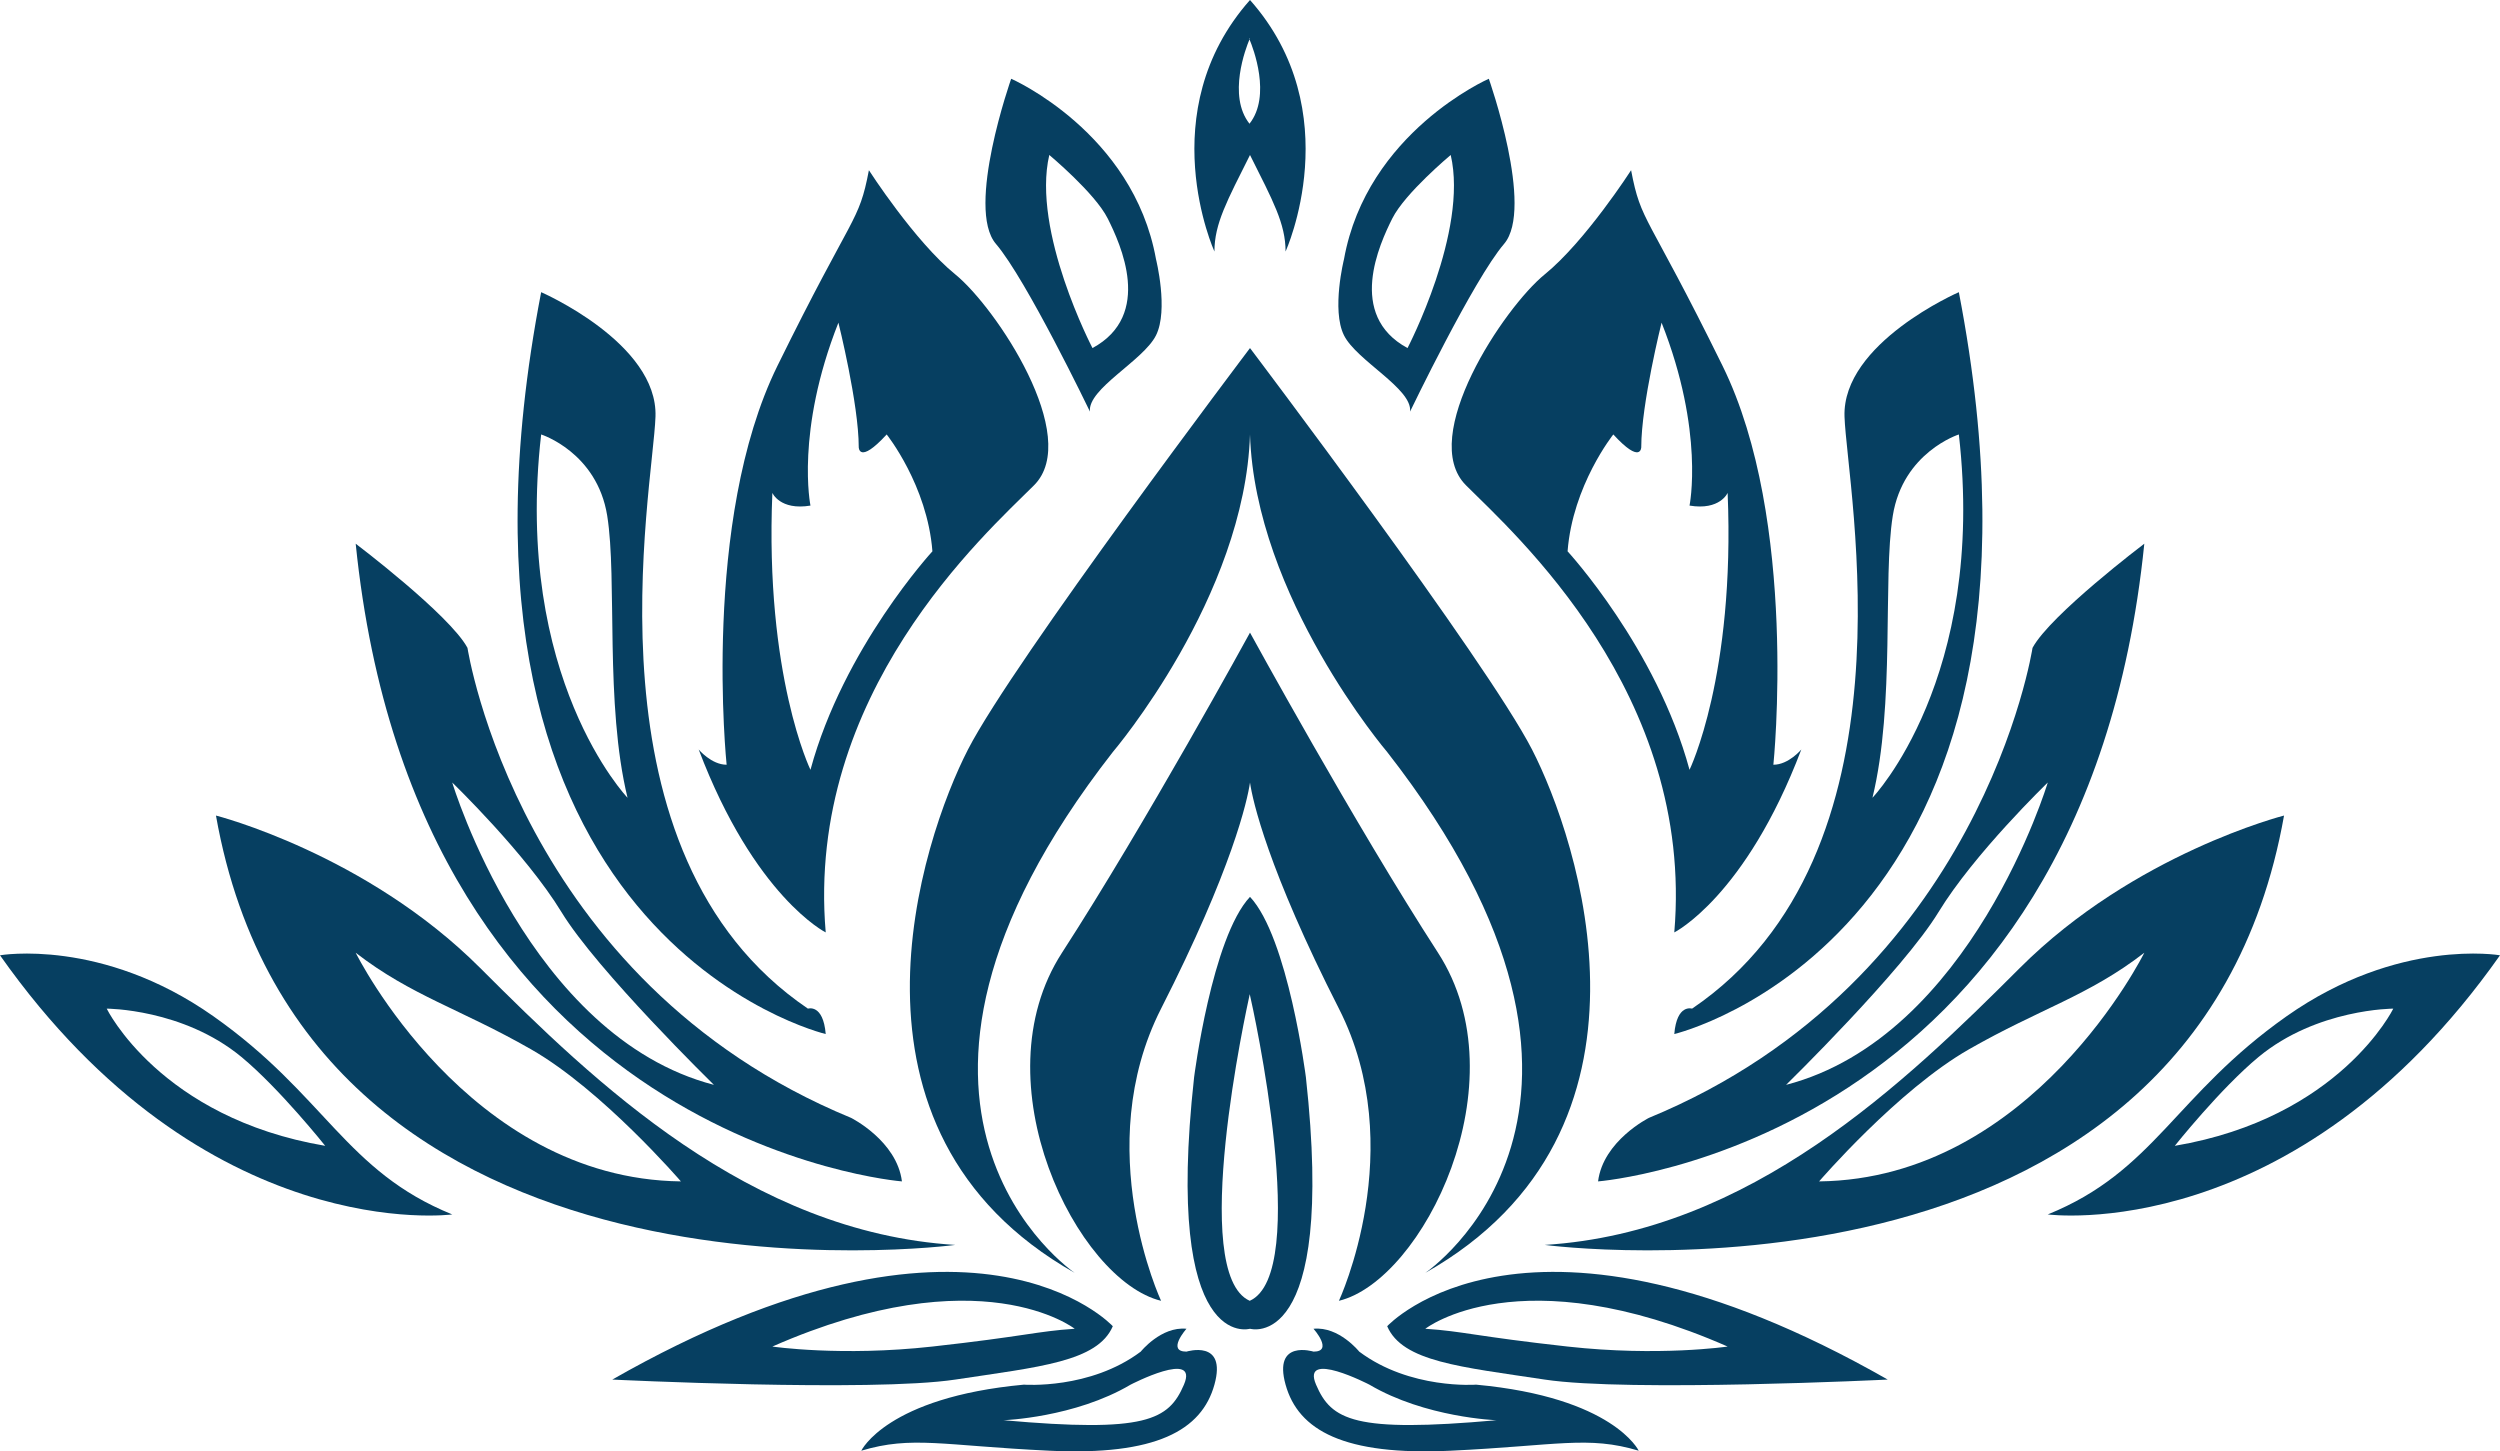
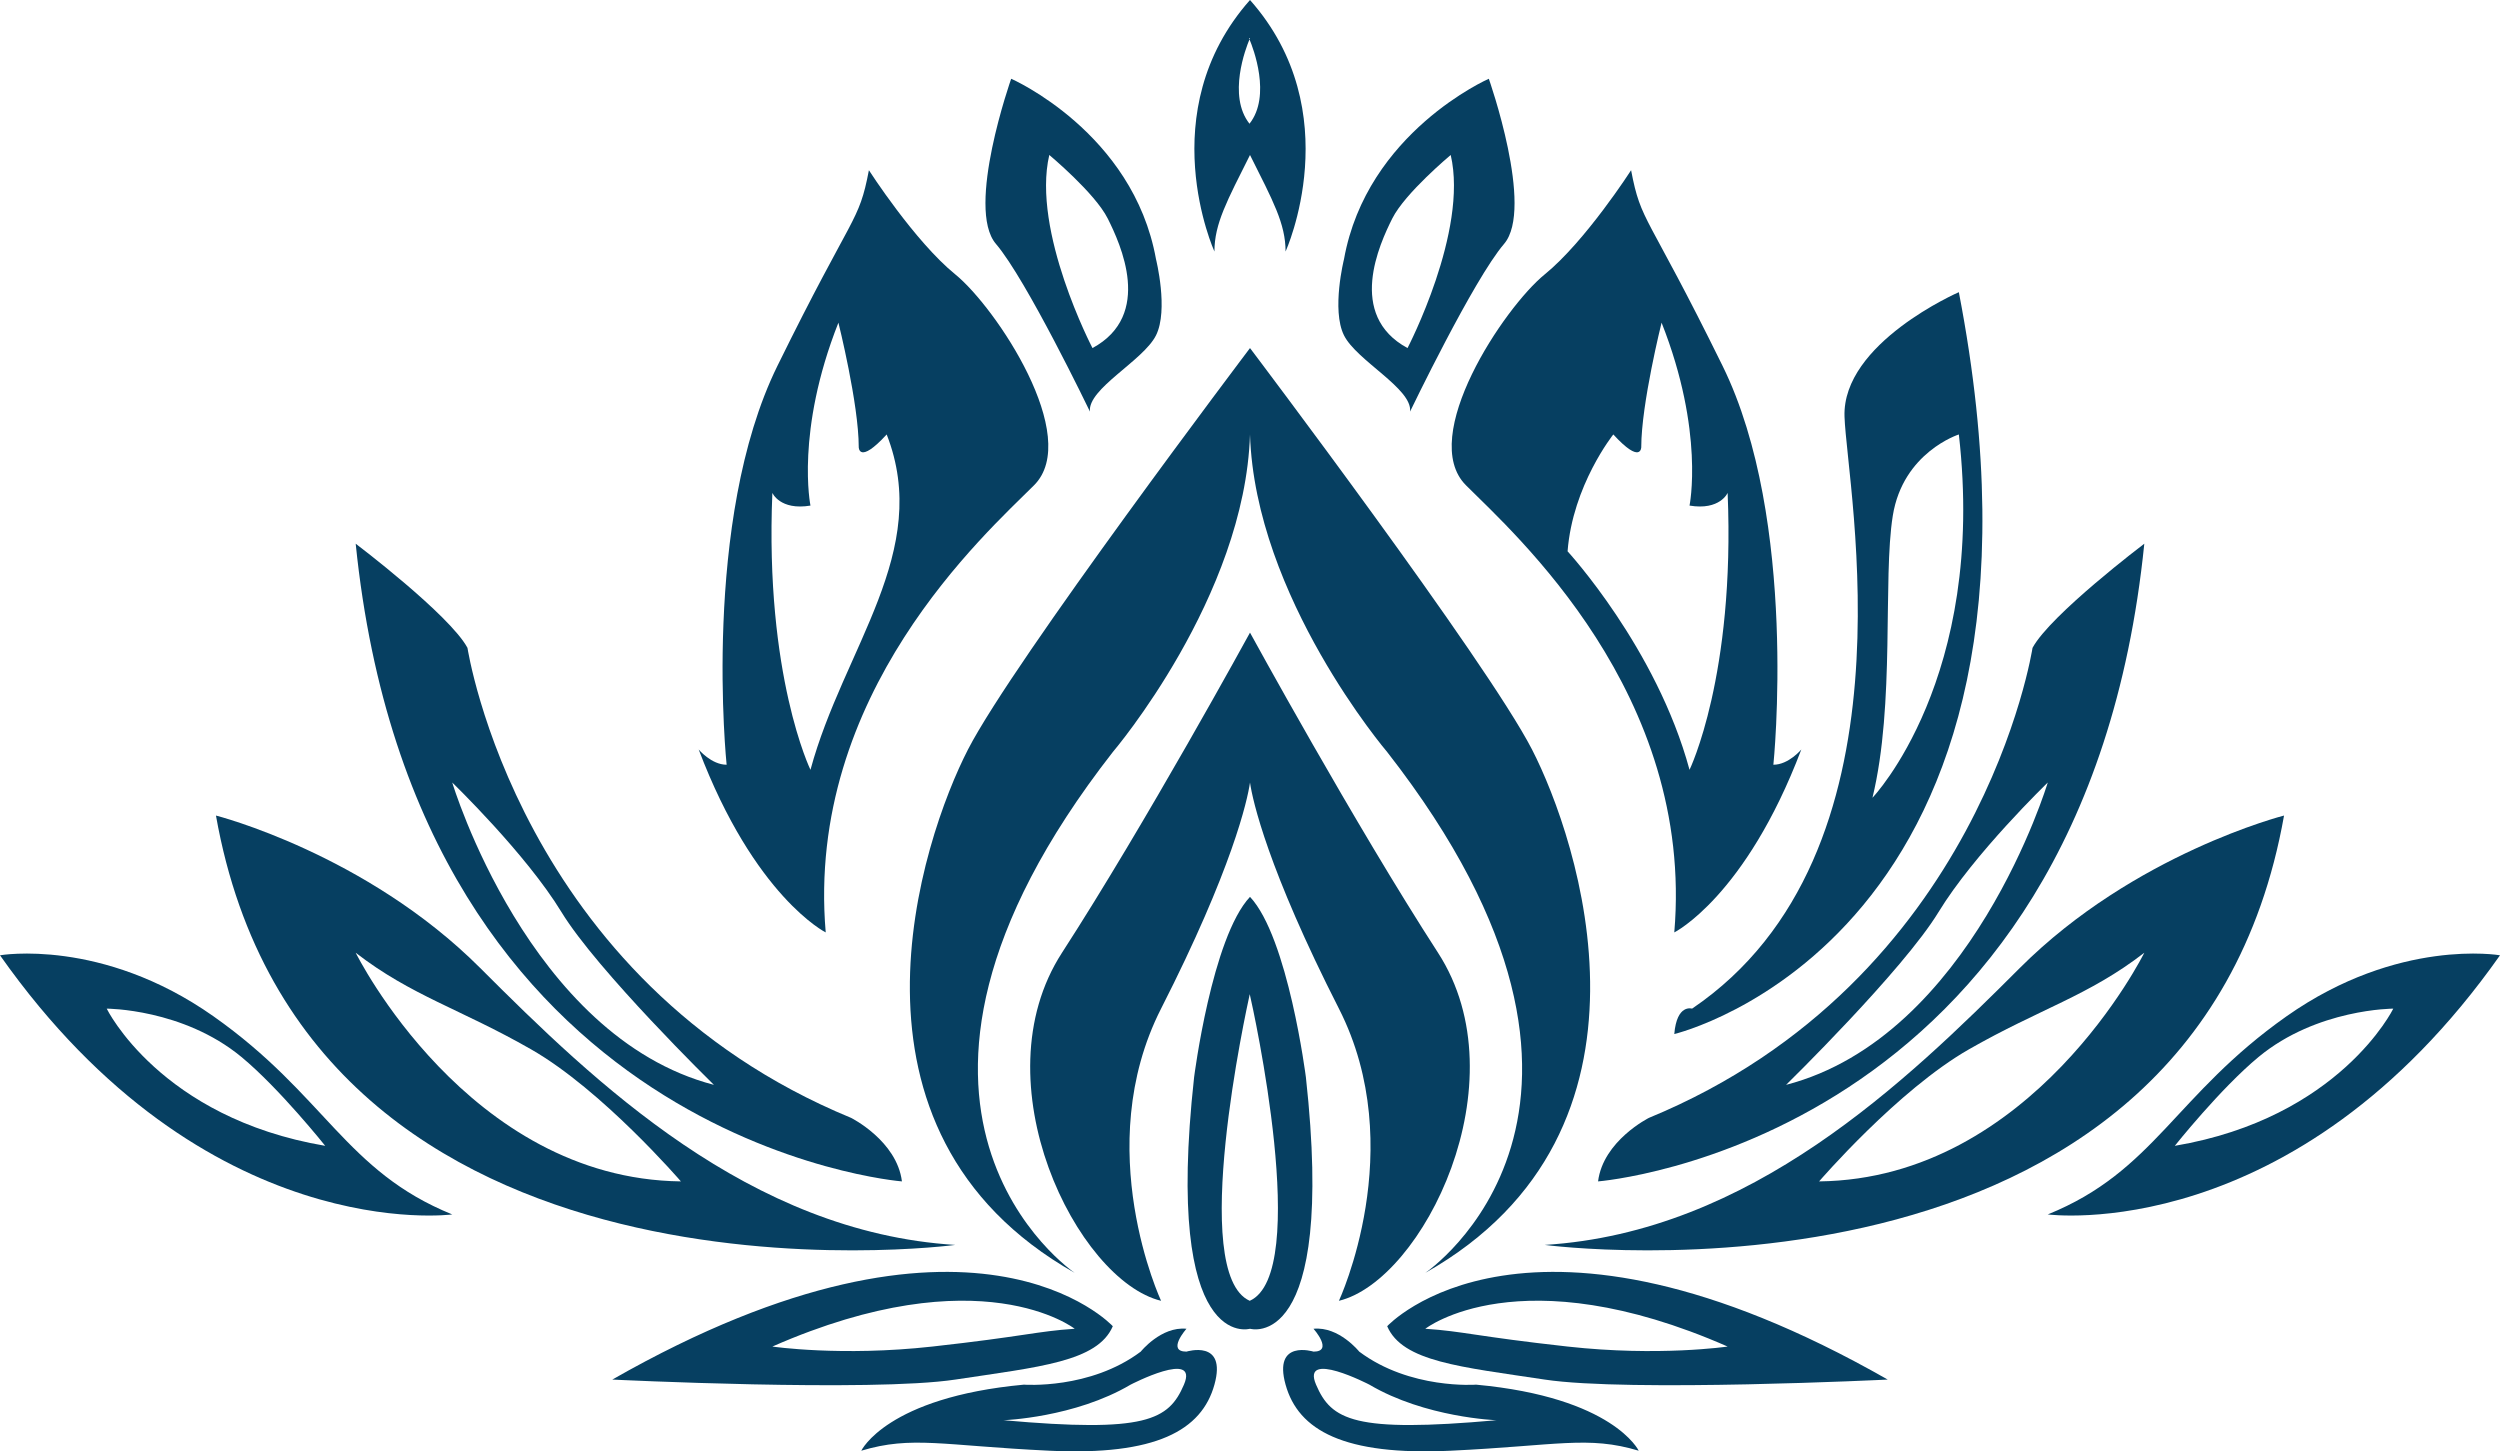
<svg xmlns="http://www.w3.org/2000/svg" version="1.1" x="0px" y="0px" width="984px" height="571.3px" viewBox="0 0 984 571.3" style="enable-background:new 0 0 984 571.3;" xml:space="preserve">
  <style type="text/css">
	.st0{fill:#063F61;}
</style>
  <defs>
</defs>
  <g>
    <path class="st0" d="M492,0c-39,44-14,99-14,99c0-11,5-20,14-38c9,18,14,27,14,38C506,99,531,44,492,0z M492,49   c-0.1-0.1-0.1-0.2-0.2-0.3c-0.1,0.1-0.1,0.2-0.2,0.3c0.1-0.1,0.1-0.2,0.2-0.3c-8.7-11-1.4-29.9,0-33.2c-0.1-0.3-0.2-0.5-0.2-0.5   h0.4c0,0-0.1,0.2-0.2,0.5c1.4,3.3,8.7,22.2,0,33.2C491.9,48.8,491.9,48.9,492,49z" />
    <path class="st0" d="M492.1,49H492c-11-16,0-32,0-32s-11,16,0,32H492.1c11-16,0-32,0-32S503.1,33,492.1,49z" />
    <path class="st0" d="M492,17c0,0-11,16,0,32h0.1c11-16,0-32,0-32s11,16,0,32H492C481,33,492,17,492,17z" />
    <path class="st0" d="M84,400c-44-31-84-24-84-24c81,115,178,102,178,102C136,461,128,431,84,400z M42,397c0,0,30,0,53,19   c15,12.4,33,35,33,35C63,440,42,397,42,397z" />
    <path class="st0" d="M189,381c-45-45-104-60-104-60c36,203,291,169,291,169C295,485,234,426,189,381z M140,375c22,17,41,22,69,38   s59,52,59,52C184,464,140,375,140,375z" />
    <path class="st0" d="M335,440c-131-54-151-185-151-185c-7-13-44-41-44-41c24,236,215,251,215,251C353,449,335,440,335,440z    M178,308c0,0,29,28,43,51s60,68,60,68C208,408,178,308,178,308z" />
-     <path class="st0" d="M318,397c-90-61-61-204-60-233s-45-49-45-49c-49,254,112,292,112,292C324,395,318,397,318,397z M213,171   c0,0,22,7,26,32s-1,74,8,111C247,314,202,267,213,171z" />
-     <path class="st0" d="M376,108c-16-13-34-41-34-41c-4,21-6,16-36,77s-20,157-20,157c-6,0-11-6-11-6c22,58,50,72,50,72   c-8-94,63-157,82-176S392,121,376,108z M319,303c0,0-18-37-15-109c0,0,3,7,15,5c0,0-6-29,11-72c0,0,8,32,8,49c0,0,0,7,11-5   c0,0,16,20,18,46C367,217,332,255,319,303z" />
+     <path class="st0" d="M376,108c-16-13-34-41-34-41c-4,21-6,16-36,77s-20,157-20,157c-6,0-11-6-11-6c22,58,50,72,50,72   c-8-94,63-157,82-176S392,121,376,108z M319,303c0,0-18-37-15-109c0,0,3,7,15,5c0,0-6-29,11-72c0,0,8,32,8,49c0,0,0,7,11-5   C367,217,332,255,319,303z" />
    <path class="st0" d="M455,102c-9-50-57-71-57-71s-18,51-6,65s37,66,37,66c-1-9,21-20,26-30S455,102,455,102z M430,137   c0,0-24-46-17-76c0,0,18,15,23,25S454,124,430,137z" />
    <path class="st0" d="M438,522c0,0-55-60-197,21c0,0,102,5,135,0S432,536,438,522z M367,530c-36,4-63,0-63,0c82-36,119-7,119-7   C408,524,403,526,367,530z" />
    <path class="st0" d="M467,532c-8,0,0-9,0-9c-10-1-18,9-18,9c-20,15-46,13-46,13c-54,5-64,26-64,26c20-6,32-2,74,0s60-8,65-26   S467,532,467,532z M466,545c-6,14-15,19-71,14c0,0,28-1,50-14C445,545,472,531,466,545z" />
    <path class="st0" d="M806,478c0,0,97,13,178-102c0,0-40-7-84,24S848,461,806,478z M856,451c0,0,18-22.6,33-35c23-19,53-19,53-19   S921,440,856,451z" />
    <path class="st0" d="M608,490c0,0,255,34,291-169c0,0-59,15-104,60S689,485,608,490z M716,465c0,0,31-36,59-52s47-21,69-38   C844,375,800,464,716,465z" />
    <path class="st0" d="M629,465c0,0,191-15,215-251c0,0-37,28-44,41c0,0-20,131-151,185C649,440,631,449,629,465z M703,427   c0,0,46-45,60-68s43-51,43-51S776,408,703,427z" />
    <path class="st0" d="M659,407c0,0,161-38,112-292c0,0-46,20-45,49s30,172-60,233C666,397,660,395,659,407z M737,314   c9-37,4-86,8-111s26-32,26-32C782,267,737,314,737,314z" />
    <path class="st0" d="M577,191c19,19,90,82,82,176c0,0,28-14,50-72c0,0-5,6-11,6c0,0,10-96-20-157s-32-56-36-77c0,0-18,28-34,41   S558,172,577,191z M617,217c2-26,18-46,18-46c11,12,11,5,11,5c0-17,8-49,8-49c17,43,11,72,11,72c12,2,15-5,15-5c3,72-15,109-15,109   C652,255,617,217,617,217z" />
    <path class="st0" d="M529,132c5,10,27,21,26,30c0,0,25-52,37-66s-6-65-6-65s-48,21-57,71C529,102,524,122,529,132z M548,86   c5-10,23-25,23-25c7,30-17,76-17,76C530,124,543,96,548,86z" />
    <path class="st0" d="M608,543c33,5,135,0,135,0c-142-81-197-21-197-21C552,536,575,538,608,543z M561,523c0,0,37-29,119,7   c0,0-27,4-63,0S576,524,561,523z" />
    <path class="st0" d="M506,545c5,18,23,28,65,26s54-6,74,0c0,0-10-21-64-26c0,0-26,2-46-13c0,0-8-10-18-9c0,0,8,9,0,9   C517,532,501,527,506,545z M539,545c22,13,50,14,50,14c-56,5-65,0-71-14S539,545,539,545z" />
-     <path class="st0" d="M491.6,15c0,0,0.1,0.2,0.2,0.5c0.1-0.3,0.2-0.5,0.2-0.5H491.6z" />
    <path class="st0" d="M603,295c-18-35-111-158-111-158s-93,123-111,158s-57,150,42,206c0,0-95-64,15-205c0,0,52-61,54-125   c2,64,54,125,54,125c110,141,15,205,15,205C660,445,621,330,603,295z" />
    <path class="st0" d="M566,375c-33-51-74-126-74-126s-41,75-74,126s6,129,39,137c0,0-28-60,0-115s34-82,35-89c1,7,7,34,35,89   s0,115,0,115C560,504,599,426,566,375z" />
-     <path class="st0" d="M491.9,391c0,0,0,0.1,0.1,0.2c0-0.2,0.1-0.2,0.1-0.2H491.9z" />
    <path class="st0" d="M514,424c0,0-7-55-22-71c-15,16-22,71-22,71c-12,109,22,99,22,99S526,533,514,424z M491.9,512   c-24.2-10.8-1.2-115.2,0-120.7C493.2,396.8,516.2,501.1,491.9,512z" />
    <path class="st0" d="M491.9,512C491.9,512,491.9,512,491.9,512" />
  </g>
</svg>